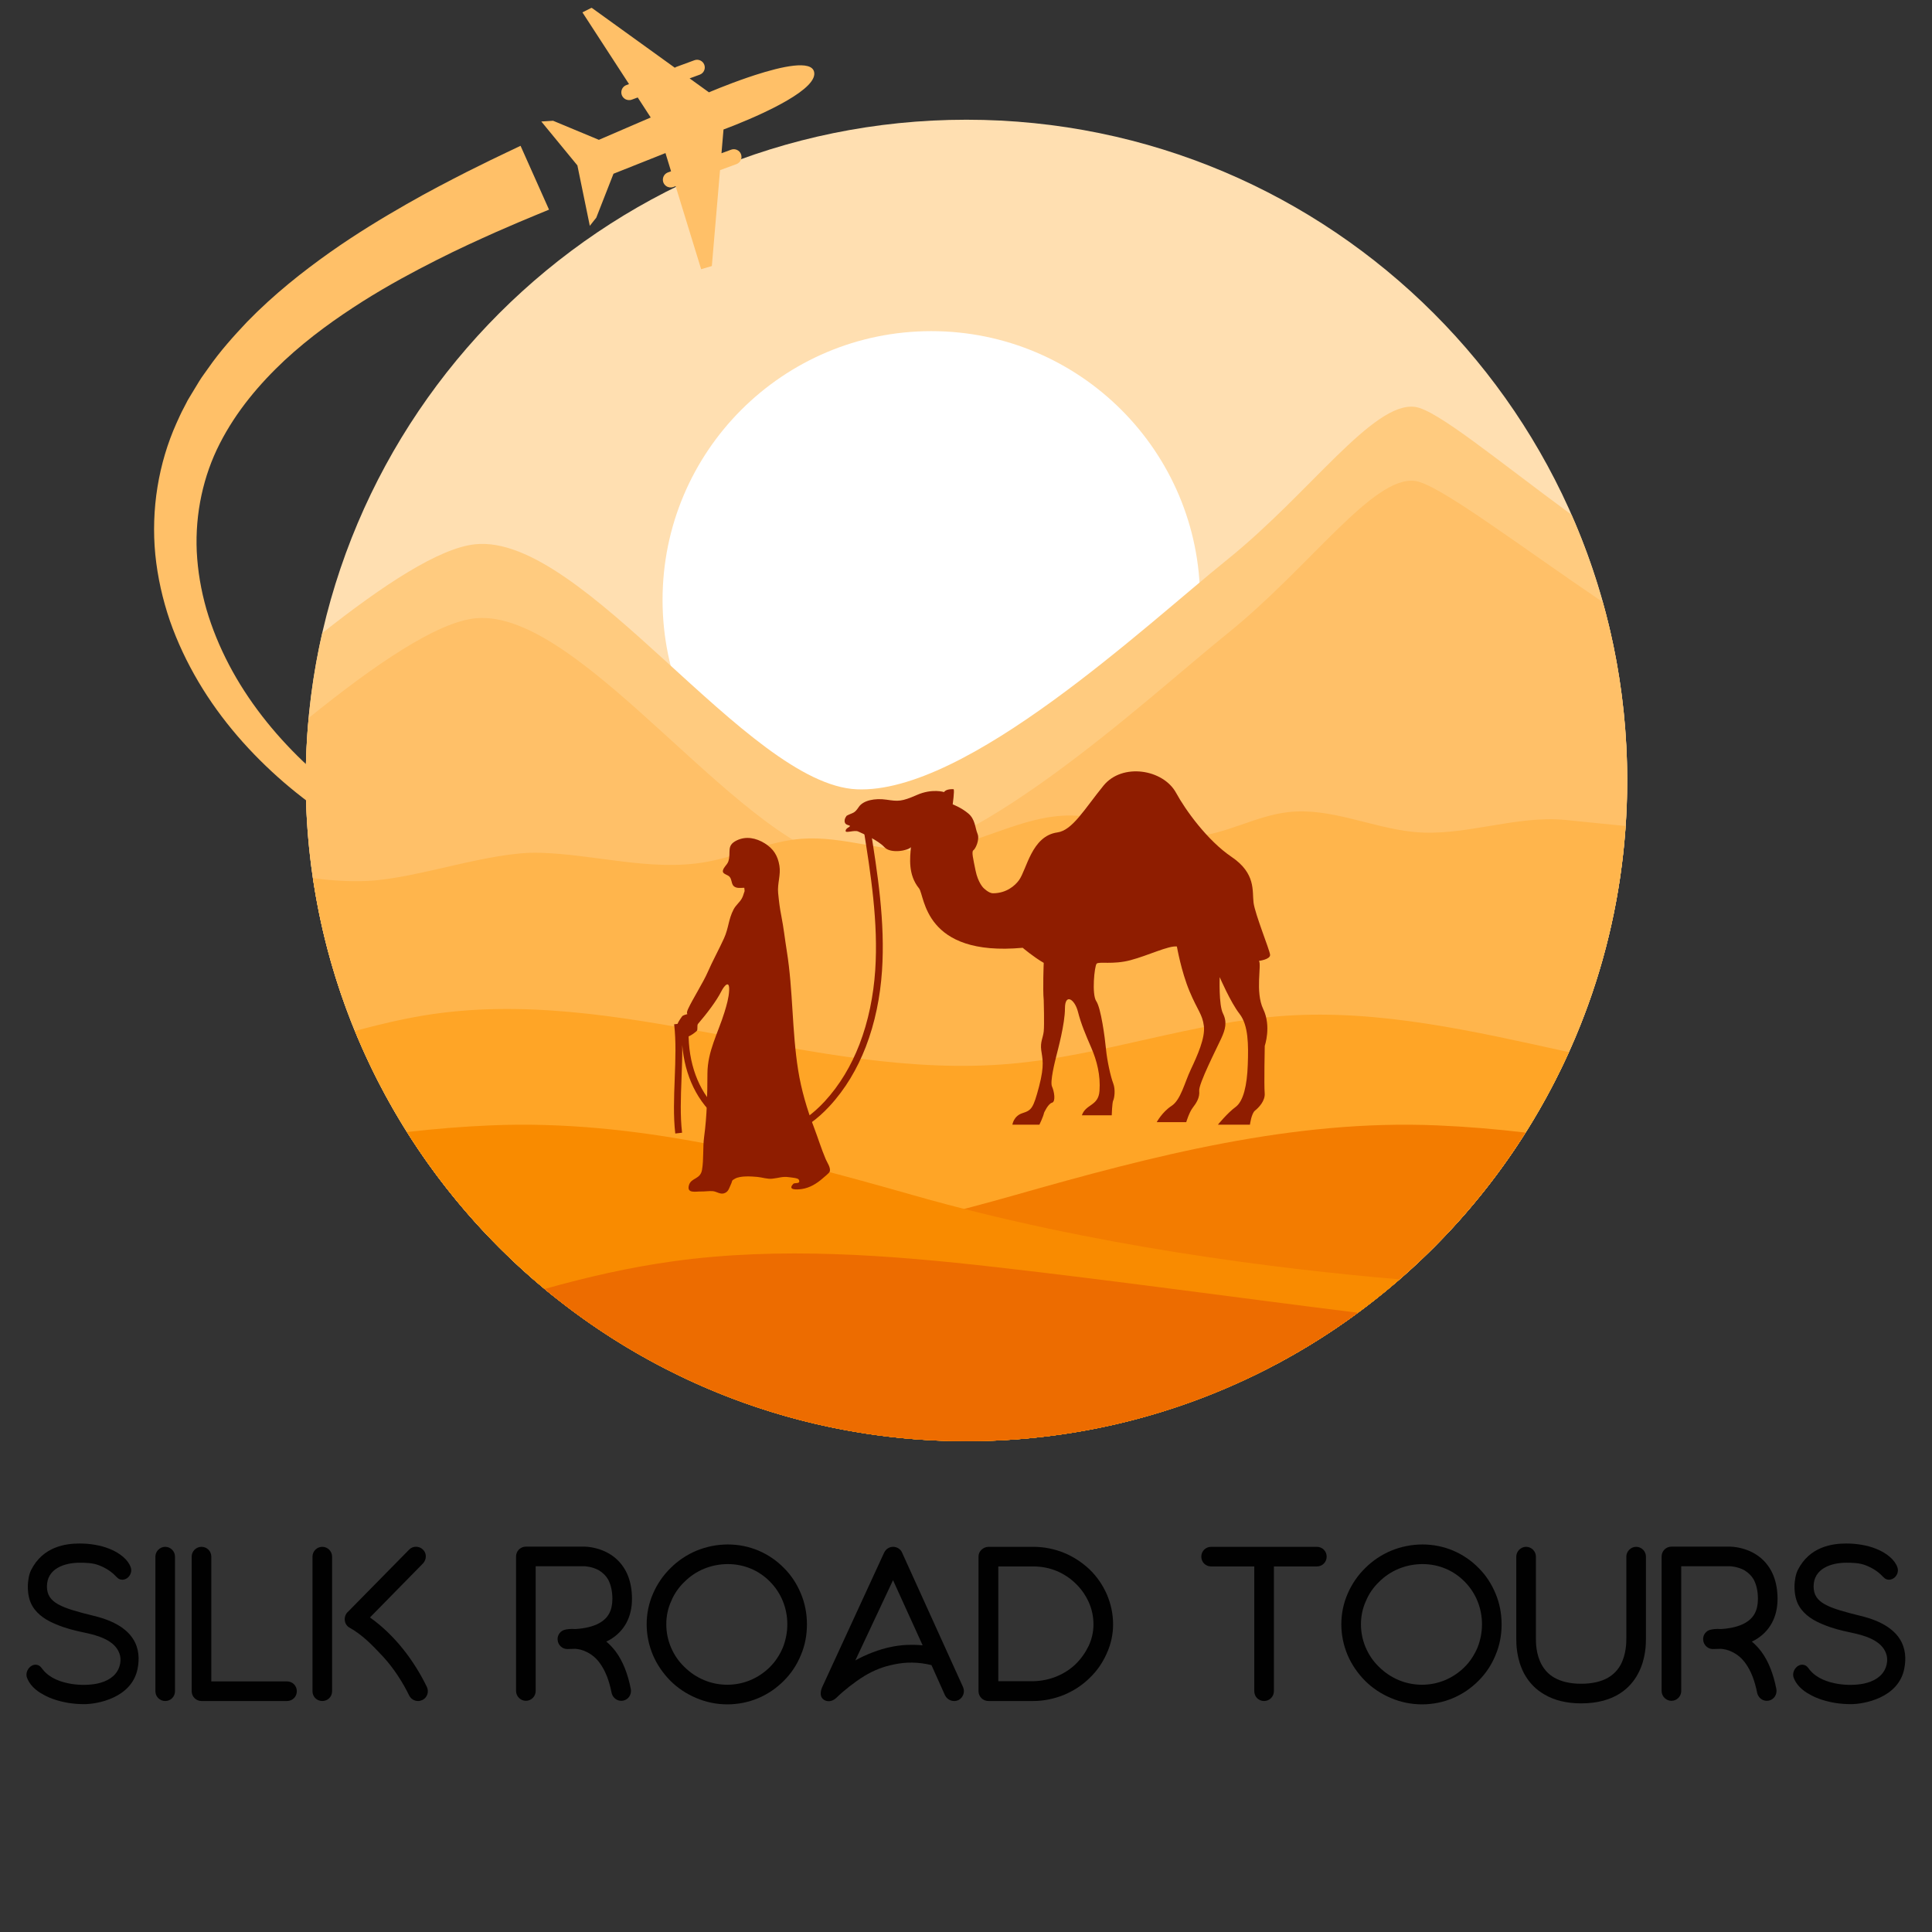
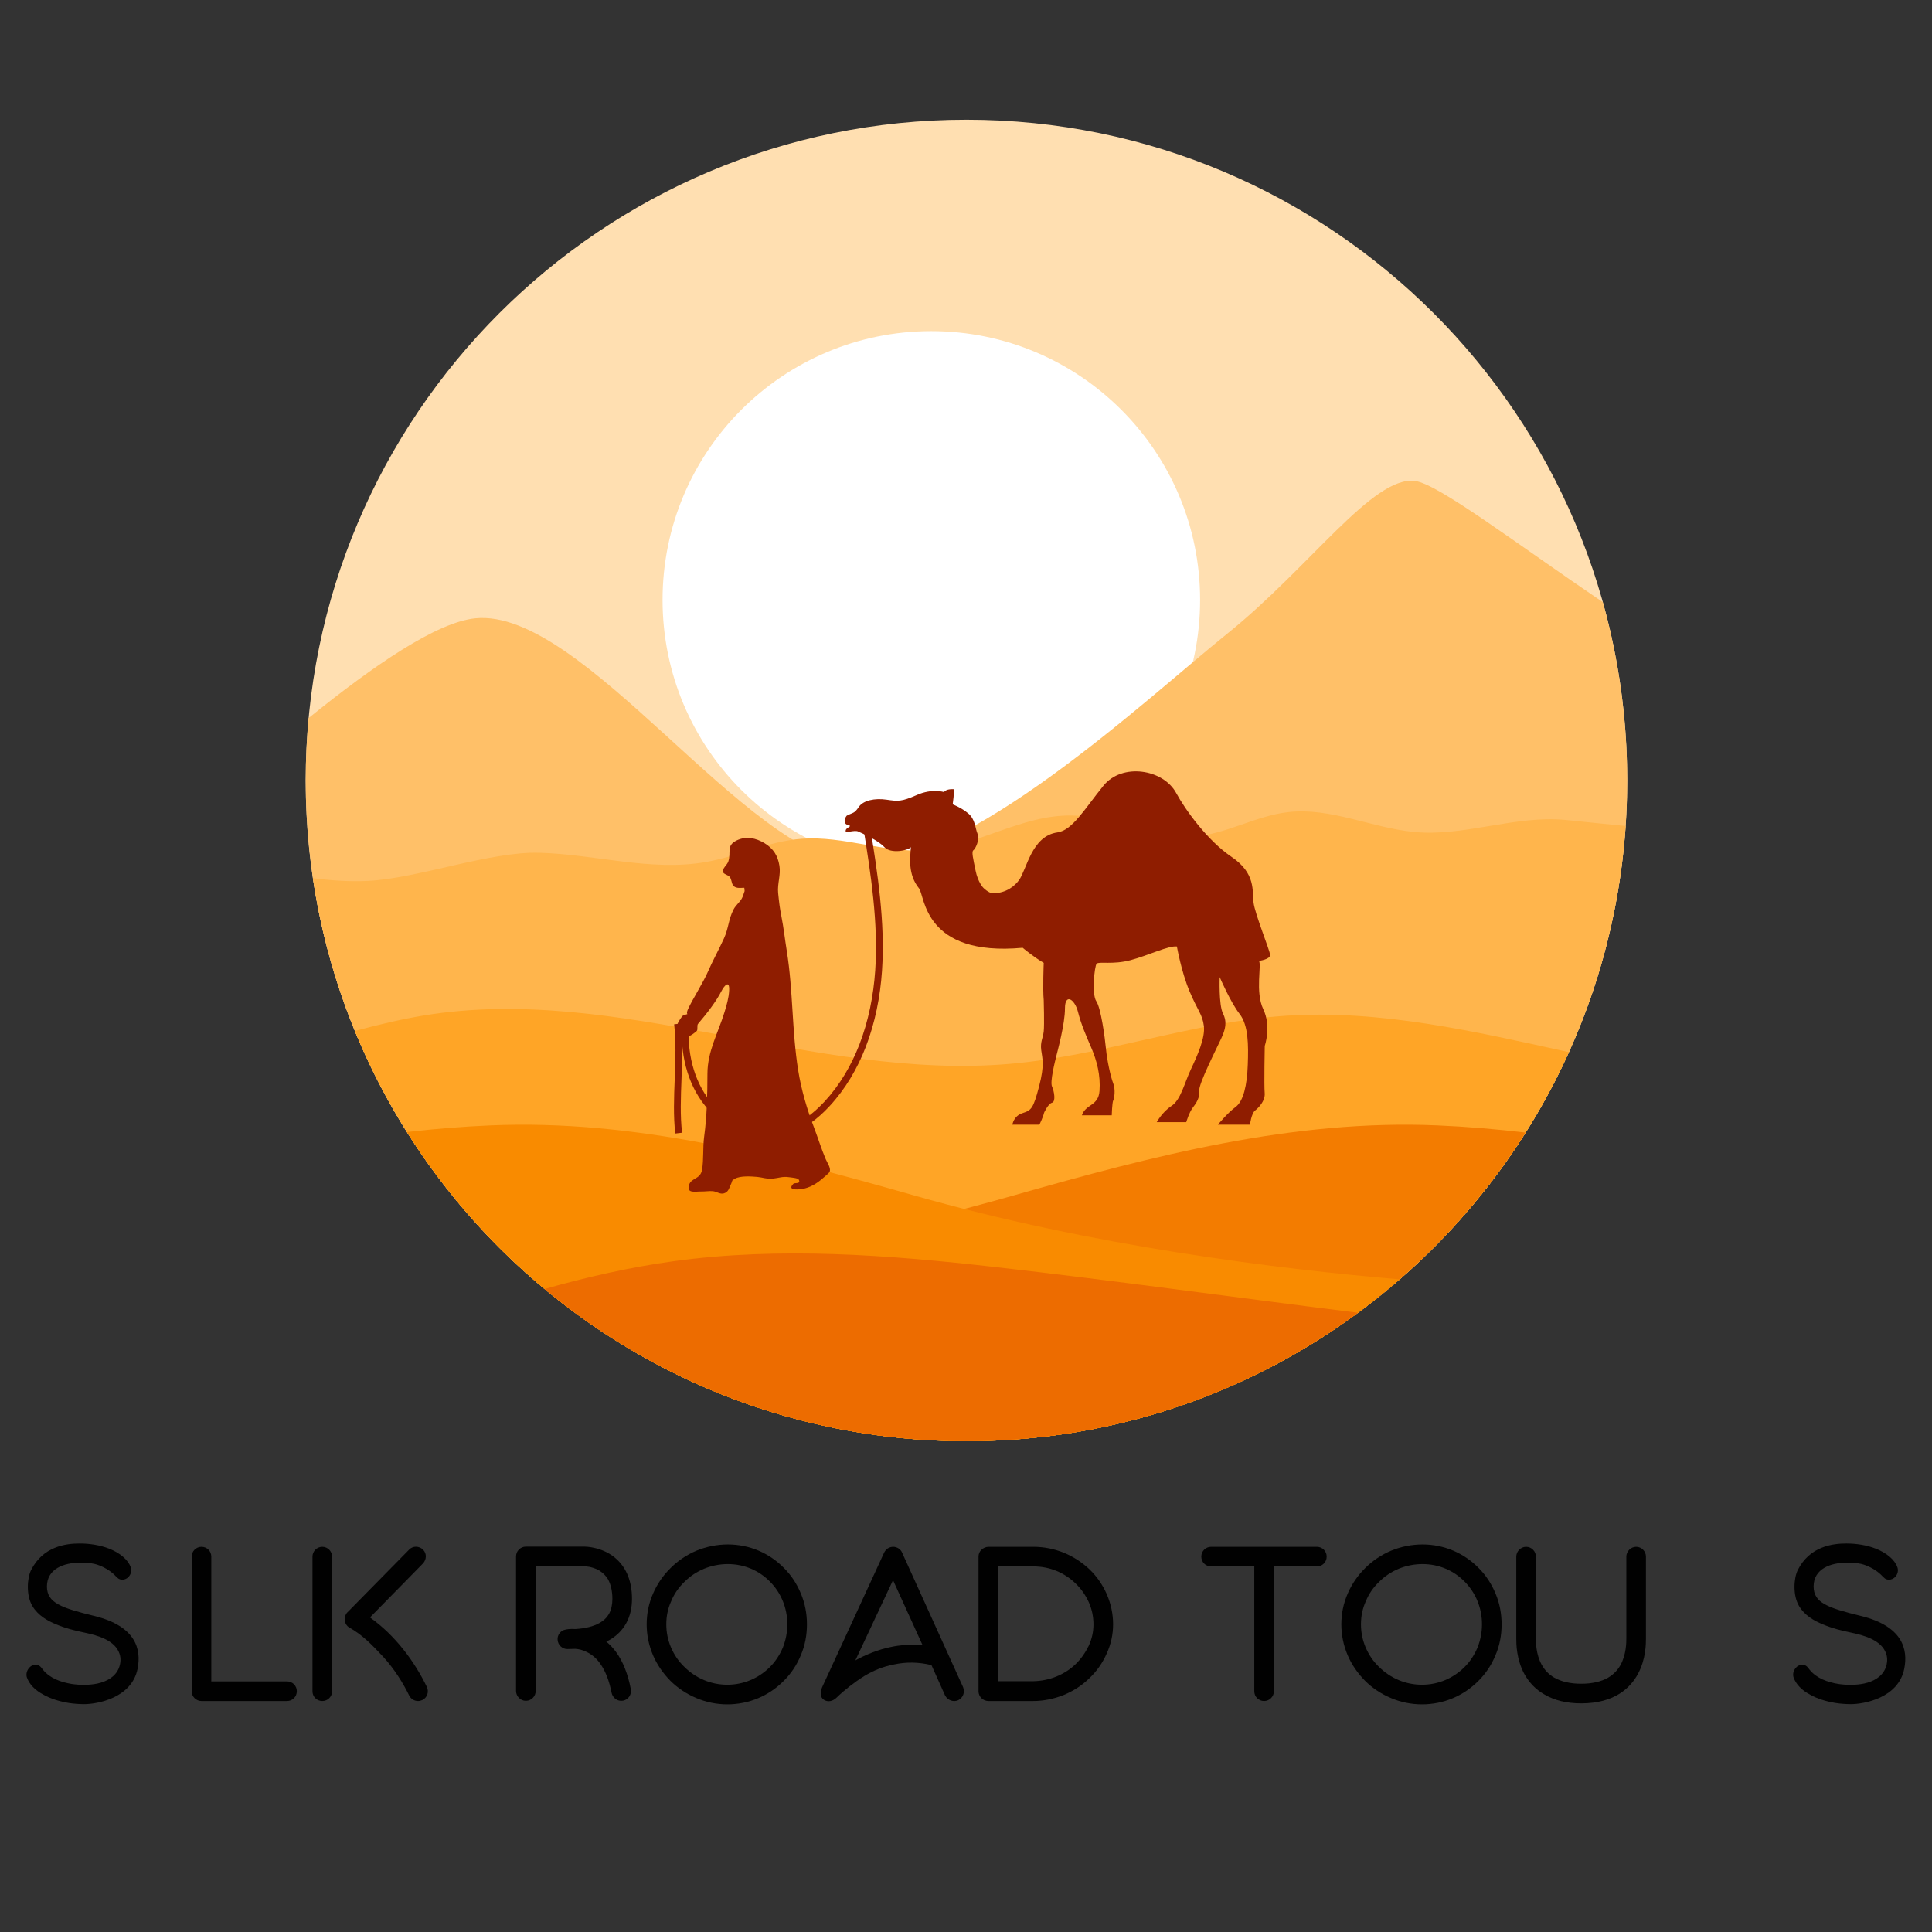
<svg xmlns="http://www.w3.org/2000/svg" width="500" viewBox="0 0 375 375" height="500" preserveAspectRatio="xMidYMid meet">
  <rect x="0" y="0" width="375" height="375" fill="#333333" stroke="none" />
  <defs>
    <g />
    <clipPath id="9513b29263">
      <path d="M 59.34 23.238 L 315.84 23.238 L 315.84 279.738 L 59.34 279.738 Z M 59.34 23.238 " clip-rule="nonzero" />
    </clipPath>
    <clipPath id="c3be8bae10">
-       <path d="M 59.34 78 L 315.84 78 L 315.84 268 L 59.34 268 Z M 59.34 78 " clip-rule="nonzero" />
-     </clipPath>
+       </clipPath>
    <clipPath id="009fe90e47">
      <path d="M 59.34 93 L 315.84 93 L 315.84 268 L 59.34 268 Z M 59.34 93 " clip-rule="nonzero" />
    </clipPath>
    <clipPath id="49961edf5f">
      <path d="M 60 157 L 315.84 157 L 315.84 279.738 L 60 279.738 Z M 60 157 " clip-rule="nonzero" />
    </clipPath>
    <clipPath id="d2148cc35a">
      <path d="M 68 195 L 305 195 L 305 279.738 L 68 279.738 Z M 68 195 " clip-rule="nonzero" />
    </clipPath>
    <clipPath id="7eee891078">
      <path d="M 103 218 L 297 218 L 297 279.738 L 103 279.738 Z M 103 218 " clip-rule="nonzero" />
    </clipPath>
    <clipPath id="9f5c7f419e">
      <path d="M 78 218 L 272 218 L 272 279.738 L 78 279.738 Z M 78 218 " clip-rule="nonzero" />
    </clipPath>
    <clipPath id="b5c30030cd">
      <path d="M 105 243 L 264 243 L 264 279.738 L 105 279.738 Z M 105 243 " clip-rule="nonzero" />
    </clipPath>
    <clipPath id="0527880930">
      <path d="M 105 1 L 159 1 L 159 53 L 105 53 Z M 105 1 " clip-rule="nonzero" />
    </clipPath>
    <clipPath id="bb4242da1f">
      <path d="M 26.496 4.129 L 157.688 0.277 L 162.219 154.711 L 31.027 158.562 Z M 26.496 4.129 " clip-rule="nonzero" />
    </clipPath>
    <clipPath id="d77ad3c6fd">
      <path d="M 26.496 4.098 L 157.688 0.246 L 163.23 189.168 L 32.039 193.016 Z M 26.496 4.098 " clip-rule="nonzero" />
    </clipPath>
    <clipPath id="4f4f723de0">
-       <path d="M 29 28 L 156 28 L 156 159 L 29 159 Z M 29 28 " clip-rule="nonzero" />
-     </clipPath>
+       </clipPath>
    <clipPath id="0dc751bdb2">
      <path d="M 26.496 4.129 L 157.688 0.277 L 162.219 154.711 L 31.027 158.562 Z M 26.496 4.129 " clip-rule="nonzero" />
    </clipPath>
    <clipPath id="16a438563c">
      <path d="M 26.496 4.098 L 157.688 0.246 L 163.23 189.168 L 32.039 193.016 Z M 26.496 4.098 " clip-rule="nonzero" />
    </clipPath>
  </defs>
  <g clip-path="url(#9513b29263)">
    <path fill="#ffdfb1" d="M 187.586 23.238 C 258.418 23.238 315.84 80.656 315.84 151.484 C 315.84 222.316 258.418 279.738 187.586 279.738 C 116.758 279.738 59.34 222.316 59.34 151.484 C 59.34 80.656 116.758 23.238 187.586 23.238 Z M 187.586 23.238 " fill-opacity="1" fill-rule="nonzero" />
  </g>
  <path fill="#ffffff" d="M 180.766 64.273 C 209.578 64.273 232.938 87.633 232.938 116.445 C 232.938 145.254 209.578 168.613 180.766 168.613 C 151.957 168.613 128.602 145.254 128.602 116.445 C 128.602 87.633 151.957 64.273 180.766 64.273 Z M 180.766 64.273 " fill-opacity="1" fill-rule="evenodd" />
  <g clip-path="url(#c3be8bae10)">
    <path fill="#ffcb7f" d="M 62.543 122.887 C 74.312 113.582 85.285 106.332 92.273 105.637 C 113.254 103.543 144.961 152.242 166.277 153.203 C 187.59 154.164 222.25 121.469 238.254 108.586 C 254.262 95.703 266.496 77.93 274.652 78.977 C 278.859 79.516 290.648 89.355 305.035 99.914 C 311.977 115.695 315.84 133.141 315.84 151.484 C 315.84 202.812 285.684 247.09 242.129 267.586 C 230.66 267.242 223.586 268.227 197.738 264.547 C 180.184 262.047 143.164 257.512 107.402 251.574 C 78.102 228.07 59.34 191.973 59.34 151.484 C 59.34 141.656 60.445 132.082 62.543 122.887 Z M 62.543 122.887 " fill-opacity="1" fill-rule="evenodd" />
  </g>
  <g clip-path="url(#009fe90e47)">
    <path fill="#ffc068" d="M 59.91 139.363 C 72.664 129.07 84.762 120.762 92.273 120.012 C 113.254 117.922 144.961 166.617 166.277 167.578 C 187.59 168.539 222.25 135.844 238.254 122.957 C 254.262 110.078 266.496 92.309 274.652 93.352 C 279.176 93.93 294.148 105.383 311.105 116.875 C 314.184 127.887 315.84 139.496 315.84 151.484 C 315.84 202.812 285.684 247.09 242.129 267.586 C 230.66 267.242 223.586 268.227 197.738 264.547 C 180.184 262.047 143.164 257.512 107.402 251.574 C 78.102 228.07 59.34 191.973 59.34 151.484 C 59.34 147.398 59.539 143.355 59.91 139.363 Z M 59.91 139.363 " fill-opacity="1" fill-rule="evenodd" />
  </g>
  <g clip-path="url(#49961edf5f)">
    <path fill="#ffb54c" d="M 315.531 160.324 C 311.906 159.988 308.109 159.574 303.93 159.16 C 294.094 158.176 284.133 162.484 274.297 161.469 C 266.117 160.625 258.277 156.719 250.105 157.625 C 243.656 158.34 237.902 162.004 231.414 162.414 C 223.461 162.914 216.039 158.457 208.07 158.293 C 198.238 158.098 189.523 164.395 179.719 165.043 C 171.652 165.57 163.727 162.215 155.668 162.801 C 149.219 163.266 143.316 166.215 136.965 167.324 C 126.324 169.191 115.465 165.801 104.629 165.52 C 95.016 165.266 80.992 170.531 71.383 170.984 C 67.66 171.16 64.137 170.879 60.738 170.461 C 69.906 232.293 123.203 279.738 187.586 279.738 C 255.449 279.738 310.984 227.031 315.531 160.324 Z M 315.531 160.324 " fill-opacity="1" fill-rule="nonzero" />
  </g>
  <g clip-path="url(#d2148cc35a)">
    <path fill="#ffa526" d="M 304.527 204.223 C 286.215 200.191 267.855 195.906 249.379 197.168 C 231.289 198.406 214.078 204.926 196.02 206.492 C 157.906 209.805 119.93 190.895 82.266 197.102 C 77.836 197.836 73.371 198.906 68.887 200.109 C 88.047 246.828 133.969 279.738 187.586 279.738 C 239.621 279.738 284.422 248.75 304.527 204.223 Z M 304.527 204.223 " fill-opacity="1" fill-rule="nonzero" />
  </g>
  <g clip-path="url(#7eee891078)">
    <path fill="#f37c00" d="M 103.18 248.039 C 117.336 247.438 152.391 244.664 196.918 231.988 C 223.664 224.375 250.969 217.23 279.004 218.438 C 284.723 218.68 290.43 219.164 296.117 219.836 C 273.402 255.828 233.289 279.738 187.586 279.738 C 155.262 279.738 125.734 267.773 103.18 248.039 Z M 103.18 248.039 " fill-opacity="1" fill-rule="nonzero" />
  </g>
  <g clip-path="url(#9f5c7f419e)">
    <path fill="#f98b00" d="M 271.68 248.324 C 248.047 246.324 211.93 241.863 177.254 231.988 C 150.504 224.375 123.203 217.23 95.164 218.438 C 89.758 218.668 84.367 219.113 78.992 219.727 C 101.691 255.777 141.84 279.738 187.586 279.738 C 219.762 279.738 249.16 267.891 271.68 248.324 Z M 271.68 248.324 " fill-opacity="1" fill-rule="nonzero" />
  </g>
  <g clip-path="url(#b5c30030cd)">
    <path fill="#ed6c00" d="M 263.574 254.805 C 239.914 251.863 216.309 248.562 193.223 245.941 C 172.48 243.586 151.387 241.957 130.719 244.805 C 122.219 245.977 113.906 247.883 105.703 250.191 C 127.918 268.641 156.453 279.738 187.586 279.738 C 216.031 279.738 242.305 270.473 263.574 254.805 Z M 263.574 254.805 " fill-opacity="1" fill-rule="nonzero" />
  </g>
  <path fill="#8f1d00" d="M 163.961 159.574 C 163.816 158.91 164.359 158.32 164.359 158.32 C 165.574 157.688 165.816 157.949 166.676 156.652 C 167.531 155.344 169.832 154.887 172.078 155.219 C 174.316 155.547 174.969 155.625 177.965 154.305 C 180.957 152.992 183.242 153.742 183.242 153.742 C 183.672 153.055 185.109 153.188 185.109 153.188 C 185.285 153.527 184.918 156.125 184.918 156.125 C 184.918 156.125 186.559 156.734 187.922 157.875 C 189.293 159.004 189.25 160.652 189.727 161.812 C 190.211 162.969 189.332 164.773 188.938 165.031 C 188.535 165.285 188.891 166.672 189.355 168.973 C 189.816 171.27 190.848 172.305 190.848 172.305 C 190.848 172.305 191.879 173.383 192.738 173.383 C 195.359 173.383 197.02 171.887 197.77 170.863 C 199.305 168.77 200.215 162.273 205.234 161.574 C 208.164 161.168 210.477 157.059 214.184 152.496 C 217.812 148.027 225.781 149.281 228.293 153.918 C 230.051 157.148 234.301 163.109 239.055 166.328 C 243.801 169.539 243.031 172.961 243.312 175.195 C 243.59 177.434 246.457 184.414 246.523 185.324 C 246.594 186.234 244.359 186.508 244.359 186.508 C 244.922 187.211 243.59 192.516 245.195 195.871 C 246.805 199.223 245.488 202.996 245.488 202.996 C 245.488 202.996 245.336 210.613 245.473 212.145 C 245.617 213.688 244.293 215.012 243.59 215.57 C 242.891 216.129 242.613 218.297 242.613 218.297 L 236.398 218.297 C 236.398 218.297 238.285 215.988 239.82 214.871 C 241.355 213.754 242.055 210.613 242.191 206.699 C 242.332 202.785 242.332 199.012 240.59 196.781 C 238.84 194.543 236.742 189.66 236.742 189.66 C 236.742 189.66 236.535 195.031 237.375 196.707 C 238.211 198.387 237.867 199.781 237.023 201.598 C 236.188 203.418 232.621 210.398 232.766 211.727 C 232.906 213.051 232.207 214.102 231.508 215.012 C 230.809 215.918 230.25 217.805 230.25 217.805 L 224.523 217.805 C 224.523 217.805 225.57 215.848 227.387 214.66 C 229.199 213.477 229.898 210.191 231.16 207.535 C 232.41 204.887 233.949 201.457 233.672 199.156 C 233.391 196.852 232.484 196.219 230.875 192.375 C 229.273 188.539 228.434 183.715 228.434 183.715 C 226.82 183.512 222.844 185.469 219.426 186.371 C 216.004 187.281 213.277 186.582 212.852 187.055 C 212.434 187.539 211.879 193.012 212.789 194.332 C 213.695 195.66 214.461 201.391 214.672 203.629 C 214.883 205.859 215.578 209.004 216.07 210.266 C 216.559 211.52 216.285 213.199 216.07 213.613 C 215.859 214.035 215.789 216.477 215.789 216.477 L 209.992 216.477 C 210.758 214.246 213.207 214.727 213.414 211.727 C 213.625 208.723 212.926 205.926 211.809 203.344 C 210.691 200.762 209.852 198.809 209.223 196.359 C 208.594 193.918 206.707 192.73 206.707 195.73 C 206.707 198.738 205.312 203.832 205.035 204.953 C 204.754 206.074 203.773 209.98 204.195 210.891 C 204.613 211.801 204.965 213.828 204.195 214.035 C 203.426 214.238 202.652 215.988 202.652 215.988 C 202.504 216.75 201.75 218.297 201.75 218.297 L 196.508 218.297 C 196.508 218.297 196.719 216.617 198.465 216.059 C 200.215 215.5 200.559 215.148 201.68 210.891 C 202.797 206.633 202.309 205.441 202.102 203.832 C 201.891 202.23 202.445 201.457 202.586 200.203 C 202.727 198.949 202.586 194.125 202.586 194.125 C 202.379 192.031 202.586 186.891 202.586 186.891 C 200.598 185.746 198.504 183.965 198.504 183.965 C 179.227 185.734 179.539 173.859 178.387 172.438 C 176.184 169.734 176.656 166.457 176.801 164.434 C 176.285 165.098 172.891 165.77 171.672 164.441 C 170.383 163.043 167.324 161.742 166.574 161.395 C 165.824 161.051 164.094 161.801 164.133 161.266 C 164.176 160.723 164.883 160.582 164.969 160.355 C 165.051 160.133 164.098 160.234 163.961 159.574 Z M 163.961 159.574 " fill-opacity="1" fill-rule="nonzero" />
  <path fill="#8f1d00" d="M 144.469 172.316 C 143.805 172.316 142.945 172.496 142.41 171.988 C 141.93 171.527 142.09 170.727 141.602 170.176 C 141.281 169.809 140.398 169.664 140.316 169.219 C 140.199 168.535 141.164 167.855 141.371 167.203 C 141.961 165.383 140.91 164.156 142.973 163.137 C 144.805 162.238 146.746 162.648 148.422 163.68 C 150.129 164.738 150.965 166.082 151.285 168.031 C 151.582 169.824 150.863 171.508 151.035 173.305 C 151.215 175.113 151.344 176.207 151.664 177.832 C 152.109 180.062 152.355 182.371 152.719 184.609 C 153.949 192.258 153.699 200.086 154.926 207.742 C 155.523 211.5 156.637 215.297 157.996 218.836 C 158.773 220.879 159.41 222.969 160.266 224.984 C 160.543 225.645 161.281 226.637 161.059 227.387 C 160.98 227.66 160.066 228.387 159.66 228.738 C 158.52 229.738 157.164 230.562 155.652 230.785 C 154.617 230.938 152.773 231.023 154.008 229.758 C 154.242 229.523 155.531 229.887 155.023 228.941 C 154.863 228.645 153.469 228.539 153.156 228.492 C 151.879 228.305 151.184 228.648 149.934 228.781 C 148.898 228.895 148.004 228.527 146.973 228.434 C 145.812 228.336 143.719 228.184 142.66 228.781 C 141.887 229.219 142.246 229.094 141.855 229.906 C 141.504 230.637 141.402 231.363 140.512 231.629 C 139.758 231.852 139.094 231.266 138.355 231.203 C 137.652 231.145 136.832 231.281 136.109 231.266 C 135.051 231.238 133.266 231.727 133.719 230.066 C 134.121 228.57 135.926 228.965 136.258 227.09 C 136.621 225.02 136.387 222.734 136.676 220.617 C 137.223 216.602 137.301 212.441 137.312 208.391 C 137.328 204.02 139.367 200.543 140.617 196.484 C 141.031 195.133 141.461 193.672 141.527 192.246 C 141.633 190.172 140.609 191.23 140.023 192.395 C 139.035 194.34 137.211 196.715 135.488 198.727 C 135.227 199.031 135.508 199.855 135.227 200.117 C 134.773 200.523 134.297 200.863 133.793 201.102 C 132.391 201.77 131.18 200.98 131.355 199.371 C 131.438 198.594 131.926 197.93 132.391 197.281 C 132.562 197.043 133.113 196.934 133.379 196.848 C 133.551 196.789 133.098 196.852 133.551 195.848 C 134.391 194.012 136.57 190.559 137.367 188.688 C 138.211 186.727 139.656 184.07 140.535 182.117 C 141.449 180.098 141.367 178.473 142.398 176.5 C 142.828 175.684 143.578 175.137 143.98 174.402 C 144.414 173.602 144.355 173.121 144.859 172.242 C 144.703 172.887 144.699 173.113 144.602 173.711 Z M 144.469 172.316 " fill-opacity="1" fill-rule="nonzero" />
  <path fill="#8f1d00" d="M 132.168 198.656 C 132.246 199.262 132.301 199.887 132.336 200.516 C 132.34 199.672 132.387 198.824 132.465 197.988 L 133.781 198.113 C 133.5 200.992 133.684 203.961 134.418 206.75 C 135.082 209.301 136.215 211.707 137.855 213.766 C 139.605 215.949 142.012 217.652 144.648 218.602 C 147.137 219.48 149.82 219.688 152.352 218.973 C 153.84 218.547 155.219 217.836 156.496 216.953 C 157.789 216.051 158.969 214.965 160.043 213.812 C 163.008 210.605 165.227 206.816 166.812 202.734 C 168.57 198.176 169.543 193.254 169.879 188.363 C 170.191 183.707 169.977 179.047 169.5 174.395 C 169.023 169.711 168.281 165.047 167.539 160.414 L 168.848 160.207 C 169.59 164.871 170.344 169.562 170.82 174.258 L 170.82 174.262 C 171.301 178.98 171.516 183.715 171.195 188.457 C 170.855 193.465 169.855 198.52 168.043 203.211 C 166.402 207.438 164.098 211.371 161.012 214.707 C 159.879 215.93 158.625 217.078 157.254 218.039 C 155.863 219.008 154.352 219.777 152.715 220.246 C 149.906 221.043 146.934 220.824 144.199 219.844 C 141.344 218.828 138.73 216.973 136.832 214.598 C 135.059 212.383 133.852 209.812 133.137 207.082 C 132.777 205.695 132.539 204.27 132.418 202.832 C 132.453 204.961 132.363 207.16 132.281 209.363 C 132.145 212.973 132 216.59 132.391 219.859 L 131.07 220.016 C 130.68 216.668 130.82 212.988 130.965 209.309 C 131.098 205.695 131.242 202.082 130.852 198.812 Z M 132.168 198.656 " fill-opacity="1" fill-rule="nonzero" />
  <g fill="#010101" fill-opacity="1">
    <g transform="translate(3.627, 330.167)">
      <g>
        <path d="M 12.719 0.609 C 11.727 0.609 10.699 0.531 9.711 0.379 C 7.883 0.074 6.168 -0.457 4.836 -1.219 C 3.16 -2.094 2.055 -3.273 1.598 -4.57 C 1.141 -5.902 2.551 -7.578 3.922 -6.891 C 4.266 -6.703 4.492 -6.359 4.723 -6.055 C 6.094 -4.379 8.223 -3.656 10.281 -3.312 C 12.031 -3.047 13.82 -3.086 15.27 -3.391 C 17.059 -3.77 18.773 -4.684 19.457 -6.434 C 19.801 -7.312 19.875 -8.301 19.57 -9.176 C 18.695 -11.766 15.461 -12.719 12.719 -13.289 C 10.891 -13.668 9.062 -14.125 7.348 -14.852 C 5.52 -15.574 3.695 -16.676 2.664 -18.43 C 1.41 -20.523 1.637 -23.836 2.398 -25.398 C 4.723 -30.043 9.215 -30.574 11.844 -30.574 C 13.82 -30.574 15.879 -30.234 17.516 -29.586 C 19.609 -28.785 21.246 -27.414 21.742 -25.969 C 21.969 -25.359 21.816 -24.672 21.398 -24.18 C 20.941 -23.609 20.105 -23.34 19.418 -23.723 C 19.23 -23.836 19.078 -24.027 18.887 -24.18 C 18.125 -25.016 16.98 -25.816 15.574 -26.348 C 14.395 -26.805 13.098 -26.844 11.844 -26.844 C 8.871 -26.844 5.484 -25.703 5.484 -22.238 C 5.484 -19.039 8.262 -18.086 14.621 -16.523 C 22.77 -14.547 23.836 -10.051 23.074 -6.246 C 21.934 -0.57 15.23 0.609 12.719 0.609 Z M 12.719 0.609 " />
      </g>
    </g>
  </g>
  <g fill="#010101" fill-opacity="1">
    <g transform="translate(28.447, 330.167)">
      <g>
-         <path d="M 3.617 0 C 2.59 0 1.715 -0.836 1.715 -1.902 L 1.715 -28.023 C 1.715 -29.051 2.59 -29.93 3.617 -29.93 C 4.684 -29.93 5.52 -29.051 5.52 -28.023 L 5.52 -1.902 C 5.52 -0.836 4.684 0 3.617 0 Z M 3.617 0 " />
-       </g>
+         </g>
    </g>
  </g>
  <g fill="#010101" fill-opacity="1">
    <g transform="translate(35.68, 330.167)">
      <g>
        <path d="M 20.027 0 L 3.426 0 C 2.398 0 1.523 -0.836 1.523 -1.902 L 1.523 -28.023 C 1.523 -29.09 2.398 -29.93 3.426 -29.93 C 4.492 -29.93 5.332 -29.09 5.332 -28.023 L 5.332 -3.809 L 20.027 -3.809 C 21.094 -3.809 21.934 -2.969 21.934 -1.902 C 21.934 -0.836 21.094 0 20.027 0 Z M 20.027 0 " />
      </g>
    </g>
  </g>
  <g fill="#010101" fill-opacity="1">
    <g transform="translate(59.129, 330.167)">
      <g>
        <path d="M 3.426 -29.93 C 2.359 -29.93 1.523 -29.051 1.523 -28.023 L 1.523 -1.902 C 1.523 -0.836 2.359 0 3.426 0 C 4.492 0 5.332 -0.836 5.332 -1.902 L 5.332 -28.023 C 5.332 -29.051 4.492 -29.93 3.426 -29.93 Z M 23.723 -2.742 C 21.246 -7.844 17.477 -12.832 12.68 -16.219 L 22.961 -26.691 C 23.684 -27.453 23.723 -28.633 23 -29.355 C 22.273 -30.117 21.02 -30.156 20.293 -29.395 L 8.492 -17.402 C 8.301 -17.25 8.148 -17.059 8.035 -16.867 C 7.805 -16.449 7.73 -15.992 7.805 -15.574 C 7.844 -15.191 8.035 -14.852 8.301 -14.547 C 8.375 -14.469 8.453 -14.43 8.527 -14.355 C 8.605 -14.316 8.645 -14.277 8.719 -14.242 C 11.309 -12.754 13.023 -10.965 15.27 -8.566 C 17.363 -6.281 19.113 -3.504 20.293 -1.066 C 20.637 -0.379 21.324 0 22.008 0 C 22.312 0 22.578 -0.074 22.848 -0.191 C 23.797 -0.648 24.18 -1.789 23.723 -2.742 Z M 23.723 -2.742 " />
      </g>
    </g>
  </g>
  <g fill="#010101" fill-opacity="1">
    <g transform="translate(84.558, 330.167)">
      <g />
    </g>
  </g>
  <g fill="#010101" fill-opacity="1">
    <g transform="translate(98.643, 330.167)">
      <g>
        <path d="M 21.934 -0.039 C 21.055 -0.039 20.258 -0.684 20.066 -1.598 C 19.609 -3.922 18.887 -5.789 17.895 -7.195 C 17.172 -8.262 16.258 -9.023 15.23 -9.52 C 14.43 -9.938 13.633 -10.09 13.023 -10.129 C 12.527 -10.129 11.996 -10.09 11.461 -10.09 C 10.508 -10.09 9.672 -10.852 9.594 -11.844 C 9.48 -12.793 10.168 -13.707 11.117 -13.859 C 11.27 -13.898 11.996 -14.051 13.059 -13.973 C 15.039 -14.09 16.602 -14.508 17.742 -15.156 C 19.418 -16.105 20.219 -17.59 20.219 -19.84 C 20.219 -21.359 19.914 -22.617 19.383 -23.609 C 18.961 -24.332 18.352 -24.902 17.629 -25.359 C 16.258 -26.121 14.852 -26.16 14.734 -26.16 L 5.332 -26.16 L 5.332 -1.941 C 5.332 -0.914 4.492 -0.039 3.426 -0.039 C 2.398 -0.039 1.523 -0.914 1.523 -1.941 L 1.523 -28.062 C 1.523 -29.129 2.398 -29.965 3.426 -29.965 L 14.734 -29.965 C 14.887 -29.965 15.801 -29.965 16.98 -29.66 C 18.656 -29.242 20.141 -28.441 21.285 -27.301 C 22.121 -26.465 22.809 -25.434 23.266 -24.254 C 23.762 -22.961 24.027 -21.477 24.027 -19.84 C 24.027 -16.258 22.504 -13.48 19.648 -11.844 C 19.457 -11.727 19.266 -11.652 19.039 -11.539 C 19.723 -10.965 20.332 -10.32 20.902 -9.559 C 22.273 -7.691 23.227 -5.254 23.797 -2.324 C 23.988 -1.293 23.34 -0.266 22.312 -0.074 C 22.16 -0.074 22.047 -0.039 21.934 -0.039 Z M 21.934 -0.039 " />
      </g>
    </g>
  </g>
  <g fill="#010101" fill-opacity="1">
    <g transform="translate(124.186, 330.167)">
      <g>
        <path d="M 16.98 0.648 C 14.887 0.648 12.832 0.227 10.891 -0.609 C 9.023 -1.41 7.348 -2.512 5.902 -3.961 C 4.492 -5.406 3.352 -7.043 2.551 -8.91 C 1.75 -10.812 1.332 -12.832 1.332 -14.887 C 1.332 -16.98 1.75 -19 2.59 -20.902 C 3.391 -22.73 4.531 -24.406 5.977 -25.816 C 7.426 -27.262 9.102 -28.367 10.965 -29.168 C 12.906 -29.965 14.965 -30.387 17.098 -30.387 C 21.246 -30.387 25.129 -28.746 28.023 -25.777 C 29.434 -24.367 30.5 -22.695 31.262 -20.867 C 32.062 -18.961 32.441 -16.945 32.441 -14.887 C 32.441 -12.793 32.062 -10.777 31.262 -8.91 C 30.5 -7.043 29.395 -5.367 27.988 -3.961 C 25.055 -0.988 21.172 0.648 16.98 0.648 Z M 17.098 -26.578 C 15.496 -26.578 13.938 -26.273 12.449 -25.664 C 11.004 -25.055 9.746 -24.215 8.645 -23.113 C 7.539 -22.047 6.664 -20.789 6.094 -19.383 C 5.445 -17.973 5.141 -16.449 5.141 -14.887 C 5.141 -13.328 5.445 -11.844 6.055 -10.395 C 6.664 -8.984 7.5 -7.73 8.605 -6.664 C 10.852 -4.418 13.82 -3.16 16.98 -3.16 C 20.141 -3.16 23.074 -4.418 25.281 -6.625 C 26.348 -7.691 27.148 -8.949 27.758 -10.355 C 28.328 -11.805 28.633 -13.328 28.633 -14.887 C 28.633 -18.012 27.453 -20.941 25.32 -23.113 C 23.152 -25.359 20.219 -26.578 17.098 -26.578 Z M 17.098 -26.578 " />
      </g>
    </g>
  </g>
  <g fill="#010101" fill-opacity="1">
    <g transform="translate(157.952, 330.167)">
      <g>
        <path d="M 28.023 -0.152 C 27.148 0.227 26.008 -0.074 25.473 -1.105 L 22.848 -6.969 C 20.371 -7.578 17.895 -7.617 15.496 -7.082 C 13.555 -6.703 11.652 -5.977 9.785 -4.836 C 7.883 -3.656 5.902 -2.094 4.453 -0.684 C 3.73 0.039 2.781 0.266 1.98 -0.227 C 1.141 -0.762 1.258 -1.828 1.637 -2.703 L 13.668 -28.824 C 14.012 -29.508 14.66 -29.93 15.422 -29.93 C 16.145 -29.93 16.867 -29.473 17.133 -28.824 L 28.977 -2.703 C 29.395 -1.715 28.977 -0.609 28.023 -0.152 Z M 15.383 -23.457 L 8.07 -7.883 C 10.09 -9.023 12.754 -10.051 14.887 -10.473 C 16.945 -10.93 19.039 -11.004 21.133 -10.812 Z M 15.383 -23.457 " />
      </g>
    </g>
  </g>
  <g fill="#010101" fill-opacity="1">
    <g transform="translate(188.405, 330.167)">
      <g>
        <path d="M 12.109 0 L 3.465 0 C 2.359 0 1.523 -0.875 1.523 -1.902 L 1.523 -28.023 C 1.523 -28.52 1.715 -29.016 2.094 -29.355 C 2.438 -29.699 2.969 -29.93 3.465 -29.93 L 12.184 -29.93 C 14.277 -29.93 16.297 -29.508 18.164 -28.746 C 19.992 -27.988 21.664 -26.883 23.113 -25.512 C 24.52 -24.141 25.625 -22.543 26.426 -20.715 C 27.227 -18.848 27.645 -16.906 27.645 -14.887 C 27.645 -12.906 27.227 -11.004 26.387 -9.176 C 25.586 -7.387 24.484 -5.789 23.035 -4.418 C 21.59 -3.008 19.914 -1.941 18.086 -1.18 C 16.184 -0.418 14.164 0 12.109 0 Z M 5.367 -3.848 L 12.184 -3.848 C 13.746 -3.883 15.23 -4.188 16.641 -4.758 C 18.047 -5.332 19.305 -6.129 20.371 -7.16 C 21.438 -8.188 22.273 -9.406 22.922 -10.738 C 23.531 -12.07 23.836 -13.441 23.836 -14.887 C 23.836 -16.371 23.531 -17.82 22.922 -19.191 C 22.312 -20.523 21.477 -21.742 20.41 -22.77 C 18.199 -24.941 15.309 -26.121 12.184 -26.121 L 5.367 -26.121 Z M 5.367 -3.848 " />
      </g>
    </g>
  </g>
  <g fill="#010101" fill-opacity="1">
    <g transform="translate(217.565, 330.167)">
      <g />
    </g>
  </g>
  <g fill="#010101" fill-opacity="1">
    <g transform="translate(231.65, 330.167)">
      <g>
        <path d="M 23.949 -29.93 L 3.426 -29.93 C 2.359 -29.93 1.523 -29.09 1.523 -28.023 C 1.523 -26.957 2.359 -26.121 3.426 -26.121 L 11.805 -26.121 L 11.805 -1.902 C 11.805 -0.836 12.641 0 13.707 0 C 14.734 0 15.613 -0.836 15.613 -1.902 L 15.613 -26.121 L 23.949 -26.121 C 25.016 -26.121 25.855 -26.957 25.855 -28.023 C 25.855 -29.09 25.016 -29.93 23.949 -29.93 Z M 23.949 -29.93 " />
      </g>
    </g>
  </g>
  <g fill="#010101" fill-opacity="1">
    <g transform="translate(259.02, 330.167)">
      <g>
        <path d="M 16.98 0.648 C 14.887 0.648 12.832 0.227 10.891 -0.609 C 9.023 -1.41 7.348 -2.512 5.902 -3.961 C 4.492 -5.406 3.352 -7.043 2.551 -8.91 C 1.75 -10.812 1.332 -12.832 1.332 -14.887 C 1.332 -16.98 1.75 -19 2.59 -20.902 C 3.391 -22.73 4.531 -24.406 5.977 -25.816 C 7.426 -27.262 9.102 -28.367 10.965 -29.168 C 12.906 -29.965 14.965 -30.387 17.098 -30.387 C 21.246 -30.387 25.129 -28.746 28.023 -25.777 C 29.434 -24.367 30.5 -22.695 31.262 -20.867 C 32.062 -18.961 32.441 -16.945 32.441 -14.887 C 32.441 -12.793 32.062 -10.777 31.262 -8.91 C 30.5 -7.043 29.395 -5.367 27.988 -3.961 C 25.055 -0.988 21.172 0.648 16.98 0.648 Z M 17.098 -26.578 C 15.496 -26.578 13.938 -26.273 12.449 -25.664 C 11.004 -25.055 9.746 -24.215 8.645 -23.113 C 7.539 -22.047 6.664 -20.789 6.094 -19.383 C 5.445 -17.973 5.141 -16.449 5.141 -14.887 C 5.141 -13.328 5.445 -11.844 6.055 -10.395 C 6.664 -8.984 7.5 -7.73 8.605 -6.664 C 10.852 -4.418 13.82 -3.16 16.98 -3.16 C 20.141 -3.16 23.074 -4.418 25.281 -6.625 C 26.348 -7.691 27.148 -8.949 27.758 -10.355 C 28.328 -11.805 28.633 -13.328 28.633 -14.887 C 28.633 -18.012 27.453 -20.941 25.32 -23.113 C 23.152 -25.359 20.219 -26.578 17.098 -26.578 Z M 17.098 -26.578 " />
      </g>
    </g>
  </g>
  <g fill="#010101" fill-opacity="1">
    <g transform="translate(292.786, 330.167)">
      <g>
        <path d="M 14.125 0.457 C 11.348 0.457 8.949 -0.113 7.008 -1.258 C 5.332 -2.207 4.035 -3.543 3.086 -5.254 C 1.523 -8.148 1.523 -11.156 1.523 -12.145 L 1.523 -28.023 C 1.523 -29.051 2.398 -29.93 3.426 -29.93 C 4.492 -29.93 5.332 -29.051 5.332 -28.023 L 5.332 -12.145 C 5.332 -11.387 5.332 -9.102 6.434 -7.082 C 7.043 -5.977 7.844 -5.141 8.91 -4.531 C 10.242 -3.77 11.996 -3.352 14.125 -3.352 C 16.258 -3.352 18.012 -3.77 19.344 -4.531 C 20.371 -5.141 21.207 -5.977 21.781 -7.043 C 22.883 -9.102 22.883 -11.387 22.883 -12.145 L 22.883 -28.023 C 22.883 -29.051 23.762 -29.93 24.789 -29.93 C 25.855 -29.93 26.691 -29.051 26.691 -28.023 L 26.691 -12.145 C 26.691 -11.156 26.691 -8.109 25.129 -5.254 C 23.723 -2.629 20.676 0.457 14.125 0.457 Z M 14.125 0.457 " />
      </g>
    </g>
  </g>
  <g fill="#010101" fill-opacity="1">
    <g transform="translate(320.994, 330.167)">
      <g>
-         <path d="M 21.934 -0.039 C 21.055 -0.039 20.258 -0.684 20.066 -1.598 C 19.609 -3.922 18.887 -5.789 17.895 -7.195 C 17.172 -8.262 16.258 -9.023 15.23 -9.52 C 14.43 -9.938 13.633 -10.09 13.023 -10.129 C 12.527 -10.129 11.996 -10.09 11.461 -10.09 C 10.508 -10.09 9.672 -10.852 9.594 -11.844 C 9.48 -12.793 10.168 -13.707 11.117 -13.859 C 11.27 -13.898 11.996 -14.051 13.059 -13.973 C 15.039 -14.09 16.602 -14.508 17.742 -15.156 C 19.418 -16.105 20.219 -17.59 20.219 -19.84 C 20.219 -21.359 19.914 -22.617 19.383 -23.609 C 18.961 -24.332 18.352 -24.902 17.629 -25.359 C 16.258 -26.121 14.852 -26.16 14.734 -26.16 L 5.332 -26.16 L 5.332 -1.941 C 5.332 -0.914 4.492 -0.039 3.426 -0.039 C 2.398 -0.039 1.523 -0.914 1.523 -1.941 L 1.523 -28.062 C 1.523 -29.129 2.398 -29.965 3.426 -29.965 L 14.734 -29.965 C 14.887 -29.965 15.801 -29.965 16.98 -29.66 C 18.656 -29.242 20.141 -28.441 21.285 -27.301 C 22.121 -26.465 22.809 -25.434 23.266 -24.254 C 23.762 -22.961 24.027 -21.477 24.027 -19.84 C 24.027 -16.258 22.504 -13.48 19.648 -11.844 C 19.457 -11.727 19.266 -11.652 19.039 -11.539 C 19.723 -10.965 20.332 -10.32 20.902 -9.559 C 22.273 -7.691 23.227 -5.254 23.797 -2.324 C 23.988 -1.293 23.34 -0.266 22.312 -0.074 C 22.16 -0.074 22.047 -0.039 21.934 -0.039 Z M 21.934 -0.039 " />
-       </g>
+         </g>
    </g>
  </g>
  <g fill="#010101" fill-opacity="1">
    <g transform="translate(346.537, 330.167)">
      <g>
        <path d="M 12.719 0.609 C 11.727 0.609 10.699 0.531 9.711 0.379 C 7.883 0.074 6.168 -0.457 4.836 -1.219 C 3.16 -2.094 2.055 -3.273 1.598 -4.57 C 1.141 -5.902 2.551 -7.578 3.922 -6.891 C 4.266 -6.703 4.492 -6.359 4.723 -6.055 C 6.094 -4.379 8.223 -3.656 10.281 -3.312 C 12.031 -3.047 13.82 -3.086 15.27 -3.391 C 17.059 -3.77 18.773 -4.684 19.457 -6.434 C 19.801 -7.312 19.875 -8.301 19.57 -9.176 C 18.695 -11.766 15.461 -12.719 12.719 -13.289 C 10.891 -13.668 9.062 -14.125 7.348 -14.852 C 5.52 -15.574 3.695 -16.676 2.664 -18.43 C 1.41 -20.523 1.637 -23.836 2.398 -25.398 C 4.723 -30.043 9.215 -30.574 11.844 -30.574 C 13.82 -30.574 15.879 -30.234 17.516 -29.586 C 19.609 -28.785 21.246 -27.414 21.742 -25.969 C 21.969 -25.359 21.816 -24.672 21.398 -24.18 C 20.941 -23.609 20.105 -23.34 19.418 -23.723 C 19.23 -23.836 19.078 -24.027 18.887 -24.18 C 18.125 -25.016 16.98 -25.816 15.574 -26.348 C 14.395 -26.805 13.098 -26.844 11.844 -26.844 C 8.871 -26.844 5.484 -25.703 5.484 -22.238 C 5.484 -19.039 8.262 -18.086 14.621 -16.523 C 22.77 -14.547 23.836 -10.051 23.074 -6.246 C 21.934 -0.57 15.23 0.609 12.719 0.609 Z M 12.719 0.609 " />
      </g>
    </g>
  </g>
  <g clip-path="url(#0527880930)">
    <g clip-path="url(#bb4242da1f)">
      <g clip-path="url(#d77ad3c6fd)">
-         <path fill="#ffc068" d="M 158.02 13.965 C 158.102 14.324 158.047 14.699 157.891 15.086 C 157.121 16.961 153.773 19.086 150.211 20.898 C 149.566 21.23 148.91 21.547 148.262 21.852 C 144.207 23.762 140.434 25.133 140.434 25.133 L 140.039 29.746 L 141.91 29.055 C 142.688 28.77 143.547 29.168 143.832 29.938 C 144.117 30.711 143.723 31.57 142.945 31.855 L 139.758 33.027 L 138.168 51.637 L 136.094 52.254 L 132.195 39.574 L 131.141 36.137 L 130.703 36.297 C 130.23 36.473 129.703 36.398 129.297 36.109 C 128.309 35.406 128.512 33.887 129.652 33.465 L 130.25 33.246 L 129.168 29.711 L 127.609 30.332 L 119.078 33.723 L 115.734 42.262 L 115.25 42.863 L 114.48 43.836 L 114.293 42.91 L 112.07 32.105 L 105.066 23.582 L 107.352 23.438 L 116.242 27.141 L 124.094 23.754 L 124.887 23.414 L 126.305 22.805 L 123.781 18.918 L 122.637 19.34 C 122.164 19.516 121.637 19.445 121.23 19.152 C 120.246 18.449 120.449 16.93 121.586 16.512 L 122.094 16.324 L 113.047 2.402 L 114.832 1.504 L 130.98 13.145 C 131.078 13.078 131.18 13.02 131.293 12.977 L 134.789 11.691 C 135.562 11.406 136.422 11.805 136.707 12.574 C 136.992 13.348 136.598 14.207 135.824 14.492 L 133.852 15.215 L 137.609 17.922 C 137.609 17.922 141.02 16.453 145.059 15.066 C 145.551 14.898 146.051 14.727 146.559 14.566 C 151.801 12.871 157.508 11.617 158.02 13.965 " fill-opacity="1" fill-rule="nonzero" />
-       </g>
+         </g>
    </g>
  </g>
  <g clip-path="url(#4f4f723de0)">
    <g clip-path="url(#0dc751bdb2)">
      <g clip-path="url(#16a438563c)">
-         <path fill="#ffc068" d="M 106.566 40.691 C 106.566 40.691 105.609 41.086 103.812 41.828 C 101.984 42.57 99.473 43.645 96.23 45.062 C 93 46.512 89.07 48.273 84.703 50.496 C 80.332 52.711 75.457 55.305 70.418 58.488 C 65.395 61.676 60.137 65.395 55.246 69.93 C 50.387 74.484 45.859 79.805 42.645 86.125 C 39.48 92.309 37.855 99.617 38.191 107.062 C 38.375 110.793 39.012 114.555 40.066 118.25 C 41.145 121.941 42.633 125.562 44.453 129.035 C 48.094 135.992 53.102 142.305 58.785 147.75 C 60.207 149.113 61.684 150.414 63.184 151.668 L 63.465 151.91 C 63.379 151.848 63.484 151.926 63.484 151.926 L 63.559 151.98 L 63.707 152.098 L 64.305 152.562 L 65.492 153.488 C 66.285 154.102 67.074 154.719 67.863 155.332 C 69.449 156.445 71.023 157.551 72.59 158.648 C 74.223 159.684 75.848 160.715 77.457 161.734 C 84.004 165.68 90.684 168.957 97.16 171.75 C 97.973 172.102 98.777 172.449 99.574 172.797 C 100.383 173.117 101.188 173.441 101.984 173.758 C 103.578 174.387 105.137 175.047 106.707 175.598 C 108.273 176.176 109.809 176.738 111.316 177.293 C 112.84 177.809 114.336 178.312 115.801 178.809 C 117.262 179.316 118.711 179.758 120.125 180.199 C 121.539 180.637 122.914 181.086 124.27 181.48 C 126.984 182.254 129.547 183.043 131.984 183.672 C 134.418 184.328 136.691 184.949 138.812 185.461 C 140.93 185.988 142.871 186.488 144.637 186.887 C 146.402 187.297 147.977 187.664 149.344 187.984 C 150.719 188.285 151.887 188.543 152.836 188.75 C 154.73 189.164 155.746 189.387 155.746 189.387 C 155.746 189.387 154.723 189.215 152.809 188.898 C 151.848 188.738 150.668 188.543 149.281 188.312 C 147.895 188.062 146.301 187.777 144.516 187.457 C 142.73 187.148 140.762 186.75 138.617 186.328 C 136.469 185.922 134.156 185.418 131.688 184.887 C 129.211 184.383 126.598 183.723 123.832 183.086 C 122.453 182.762 121.047 182.379 119.602 182.012 C 118.16 181.641 116.676 181.273 115.18 180.836 C 113.68 180.41 112.148 179.977 110.586 179.539 C 109.035 179.059 107.457 178.566 105.848 178.07 C 104.234 177.594 102.625 177.004 100.973 176.453 C 100.148 176.172 99.32 175.887 98.484 175.602 C 97.656 175.293 96.824 174.98 95.984 174.668 C 89.262 172.168 82.277 169.18 75.324 165.461 C 73.609 164.492 71.875 163.516 70.129 162.531 C 68.414 161.449 66.684 160.359 64.945 159.266 C 64.125 158.695 63.305 158.121 62.48 157.547 L 61.246 156.684 L 60.625 156.25 L 60.262 155.992 L 59.953 155.758 C 58.293 154.508 56.656 153.207 55.066 151.832 C 48.715 146.336 42.945 139.828 38.52 132.344 C 36.309 128.605 34.426 124.641 32.98 120.5 C 31.562 116.352 30.586 112.031 30.145 107.648 C 29.293 98.875 30.75 89.957 34.246 82.152 C 34.699 81.16 35.172 80.086 35.605 79.293 L 36.266 78.02 L 36.348 77.859 L 36.387 77.781 C 36.344 77.852 36.492 77.59 36.496 77.586 L 37.094 76.59 C 37.629 75.707 38.164 74.832 38.691 73.957 C 39.227 73.086 39.848 72.293 40.422 71.461 C 42.723 68.152 45.34 65.25 47.934 62.5 C 53.207 57.082 58.77 52.719 64.035 48.984 C 69.312 45.262 74.352 42.242 78.852 39.66 C 83.352 37.074 87.355 35.031 90.648 33.344 C 93.965 31.684 96.625 30.387 98.352 29.578 C 100.102 28.746 101.039 28.301 101.039 28.301 L 106.566 40.691 " fill-opacity="1" fill-rule="nonzero" />
+         <path fill="#ffc068" d="M 106.566 40.691 C 106.566 40.691 105.609 41.086 103.812 41.828 C 101.984 42.57 99.473 43.645 96.23 45.062 C 93 46.512 89.07 48.273 84.703 50.496 C 80.332 52.711 75.457 55.305 70.418 58.488 C 65.395 61.676 60.137 65.395 55.246 69.93 C 50.387 74.484 45.859 79.805 42.645 86.125 C 39.48 92.309 37.855 99.617 38.191 107.062 C 38.375 110.793 39.012 114.555 40.066 118.25 C 41.145 121.941 42.633 125.562 44.453 129.035 C 48.094 135.992 53.102 142.305 58.785 147.75 C 60.207 149.113 61.684 150.414 63.184 151.668 L 63.465 151.91 C 63.379 151.848 63.484 151.926 63.484 151.926 L 63.559 151.98 L 63.707 152.098 L 64.305 152.562 L 65.492 153.488 C 66.285 154.102 67.074 154.719 67.863 155.332 C 69.449 156.445 71.023 157.551 72.59 158.648 C 74.223 159.684 75.848 160.715 77.457 161.734 C 84.004 165.68 90.684 168.957 97.16 171.75 C 97.973 172.102 98.777 172.449 99.574 172.797 C 100.383 173.117 101.188 173.441 101.984 173.758 C 103.578 174.387 105.137 175.047 106.707 175.598 C 108.273 176.176 109.809 176.738 111.316 177.293 C 112.84 177.809 114.336 178.312 115.801 178.809 C 117.262 179.316 118.711 179.758 120.125 180.199 C 121.539 180.637 122.914 181.086 124.27 181.48 C 126.984 182.254 129.547 183.043 131.984 183.672 C 134.418 184.328 136.691 184.949 138.812 185.461 C 140.93 185.988 142.871 186.488 144.637 186.887 C 146.402 187.297 147.977 187.664 149.344 187.984 C 150.719 188.285 151.887 188.543 152.836 188.75 C 154.73 189.164 155.746 189.387 155.746 189.387 C 155.746 189.387 154.723 189.215 152.809 188.898 C 151.848 188.738 150.668 188.543 149.281 188.312 C 147.895 188.062 146.301 187.777 144.516 187.457 C 142.73 187.148 140.762 186.75 138.617 186.328 C 136.469 185.922 134.156 185.418 131.688 184.887 C 129.211 184.383 126.598 183.723 123.832 183.086 C 122.453 182.762 121.047 182.379 119.602 182.012 C 118.16 181.641 116.676 181.273 115.18 180.836 C 113.68 180.41 112.148 179.977 110.586 179.539 C 104.234 177.594 102.625 177.004 100.973 176.453 C 100.148 176.172 99.32 175.887 98.484 175.602 C 97.656 175.293 96.824 174.98 95.984 174.668 C 89.262 172.168 82.277 169.18 75.324 165.461 C 73.609 164.492 71.875 163.516 70.129 162.531 C 68.414 161.449 66.684 160.359 64.945 159.266 C 64.125 158.695 63.305 158.121 62.48 157.547 L 61.246 156.684 L 60.625 156.25 L 60.262 155.992 L 59.953 155.758 C 58.293 154.508 56.656 153.207 55.066 151.832 C 48.715 146.336 42.945 139.828 38.52 132.344 C 36.309 128.605 34.426 124.641 32.98 120.5 C 31.562 116.352 30.586 112.031 30.145 107.648 C 29.293 98.875 30.75 89.957 34.246 82.152 C 34.699 81.16 35.172 80.086 35.605 79.293 L 36.266 78.02 L 36.348 77.859 L 36.387 77.781 C 36.344 77.852 36.492 77.59 36.496 77.586 L 37.094 76.59 C 37.629 75.707 38.164 74.832 38.691 73.957 C 39.227 73.086 39.848 72.293 40.422 71.461 C 42.723 68.152 45.34 65.25 47.934 62.5 C 53.207 57.082 58.77 52.719 64.035 48.984 C 69.312 45.262 74.352 42.242 78.852 39.66 C 83.352 37.074 87.355 35.031 90.648 33.344 C 93.965 31.684 96.625 30.387 98.352 29.578 C 100.102 28.746 101.039 28.301 101.039 28.301 L 106.566 40.691 " fill-opacity="1" fill-rule="nonzero" />
      </g>
    </g>
  </g>
</svg>